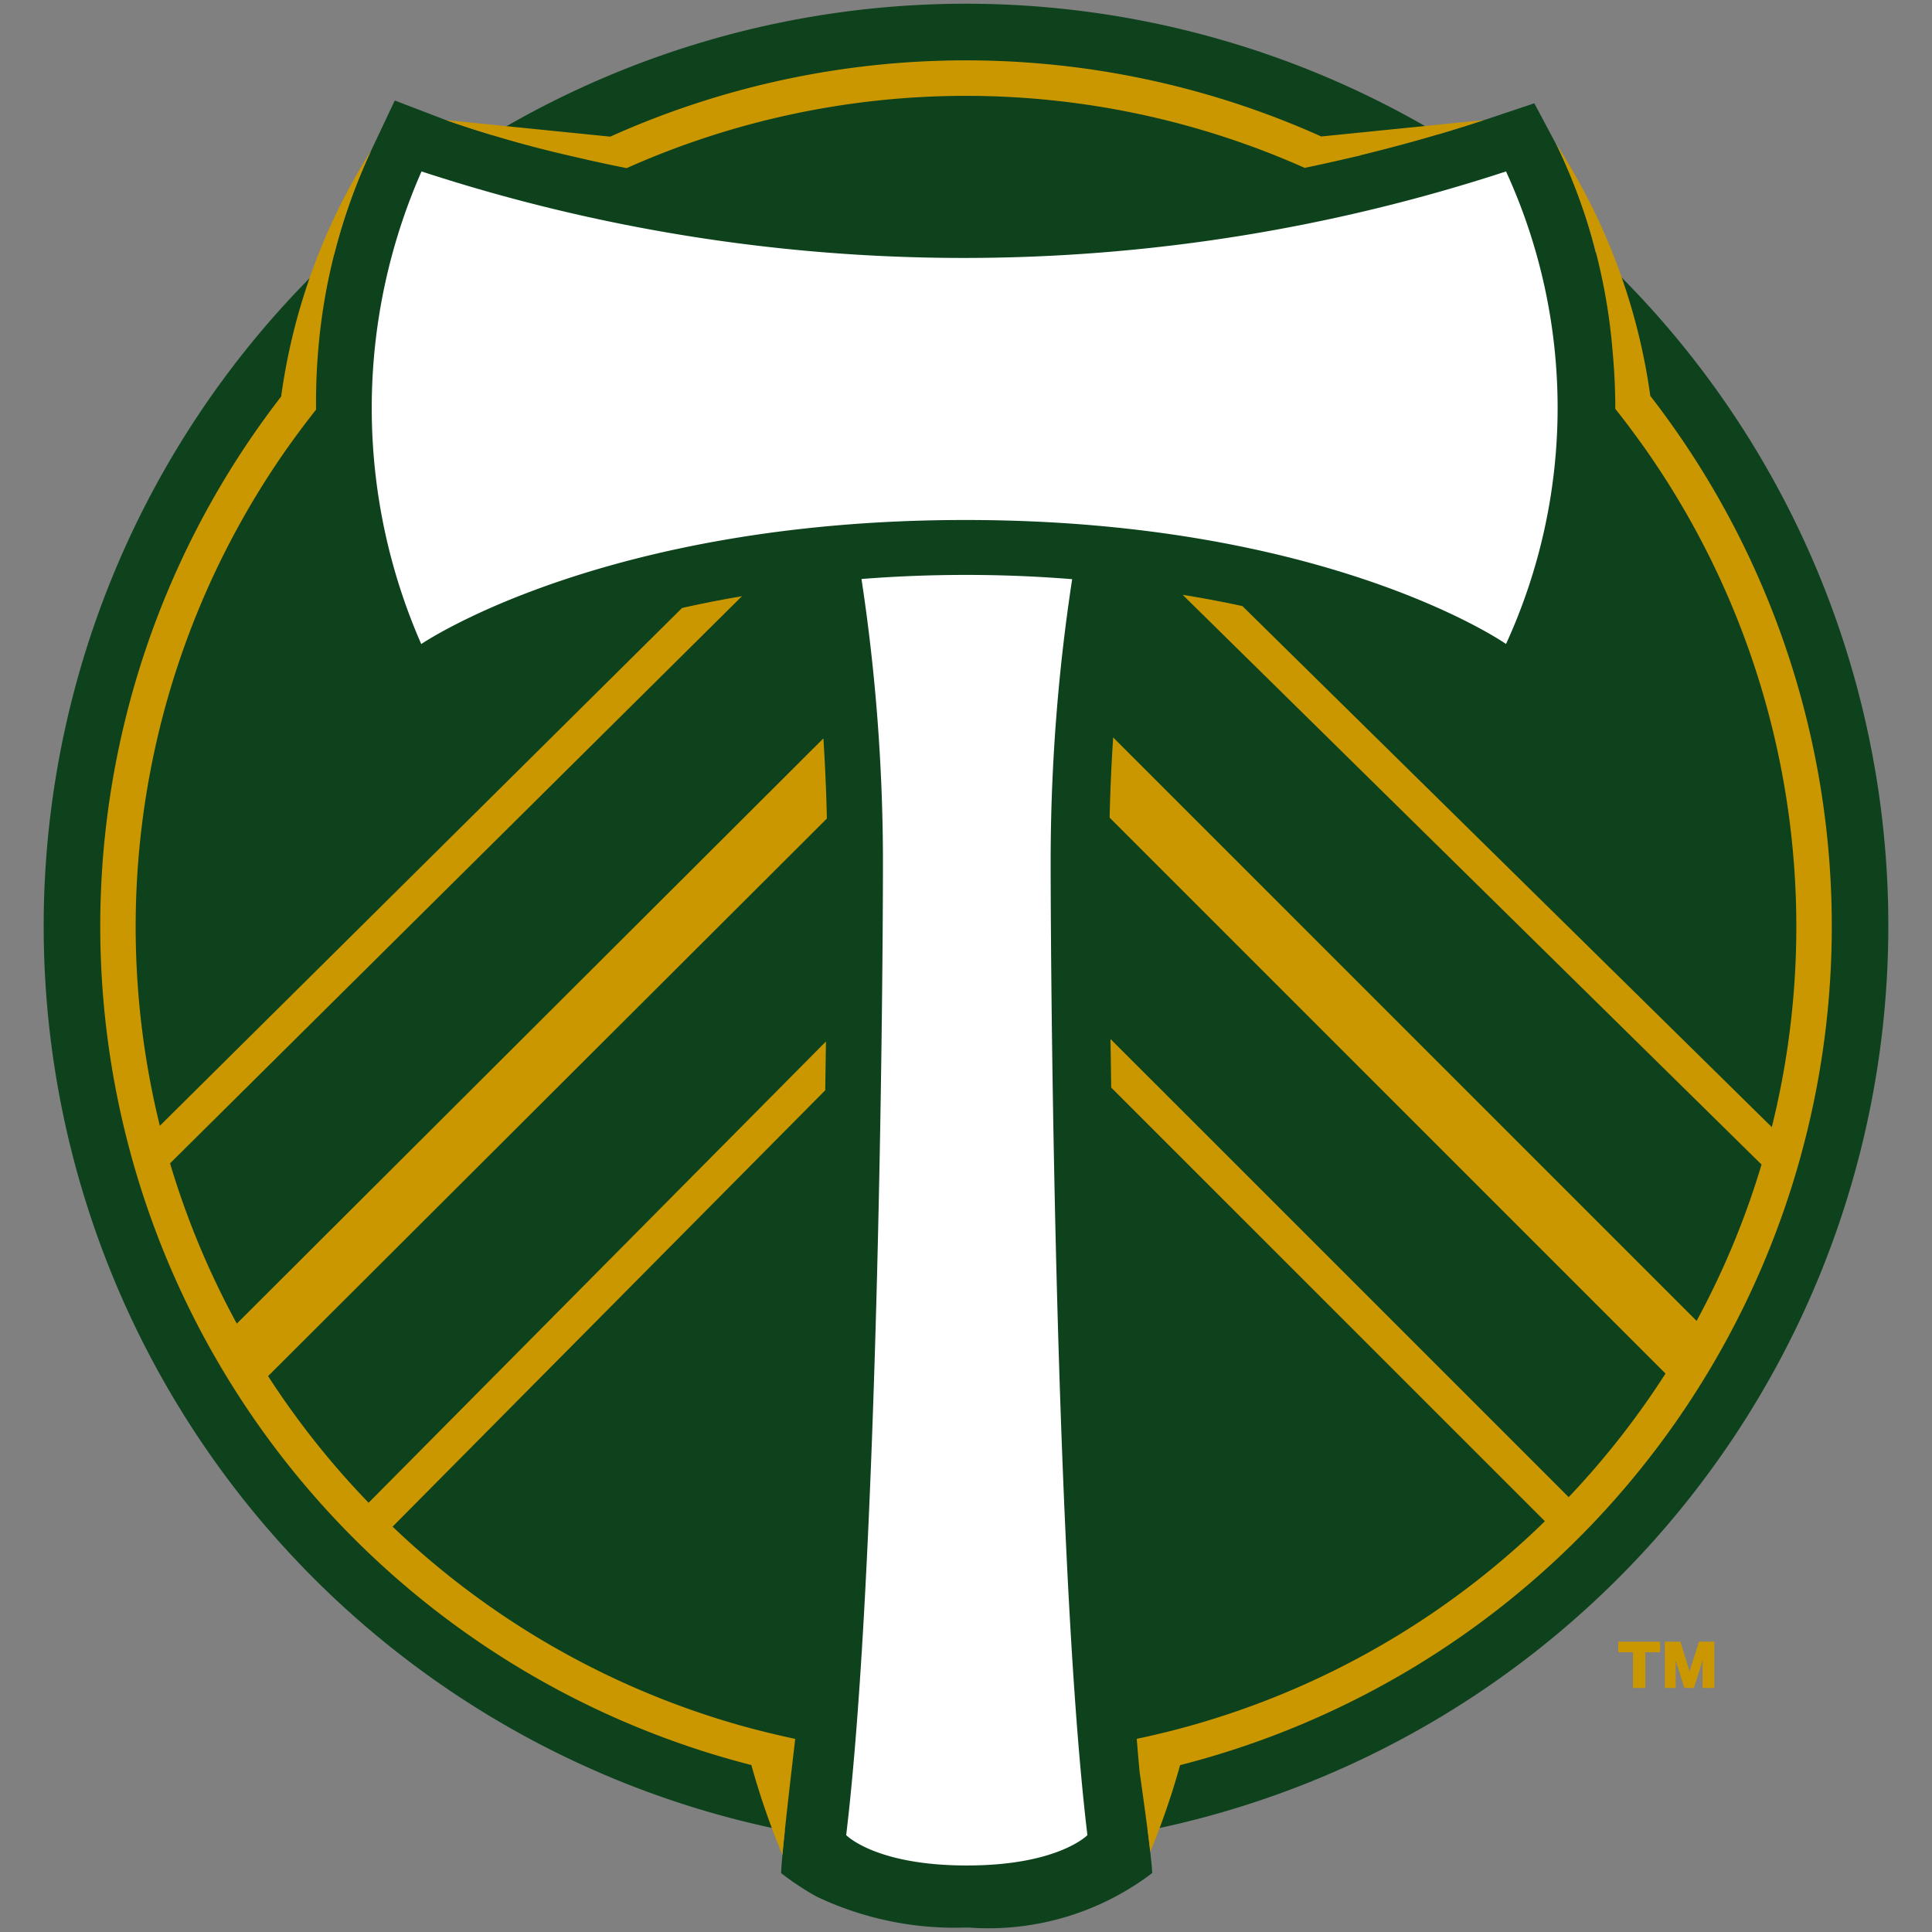
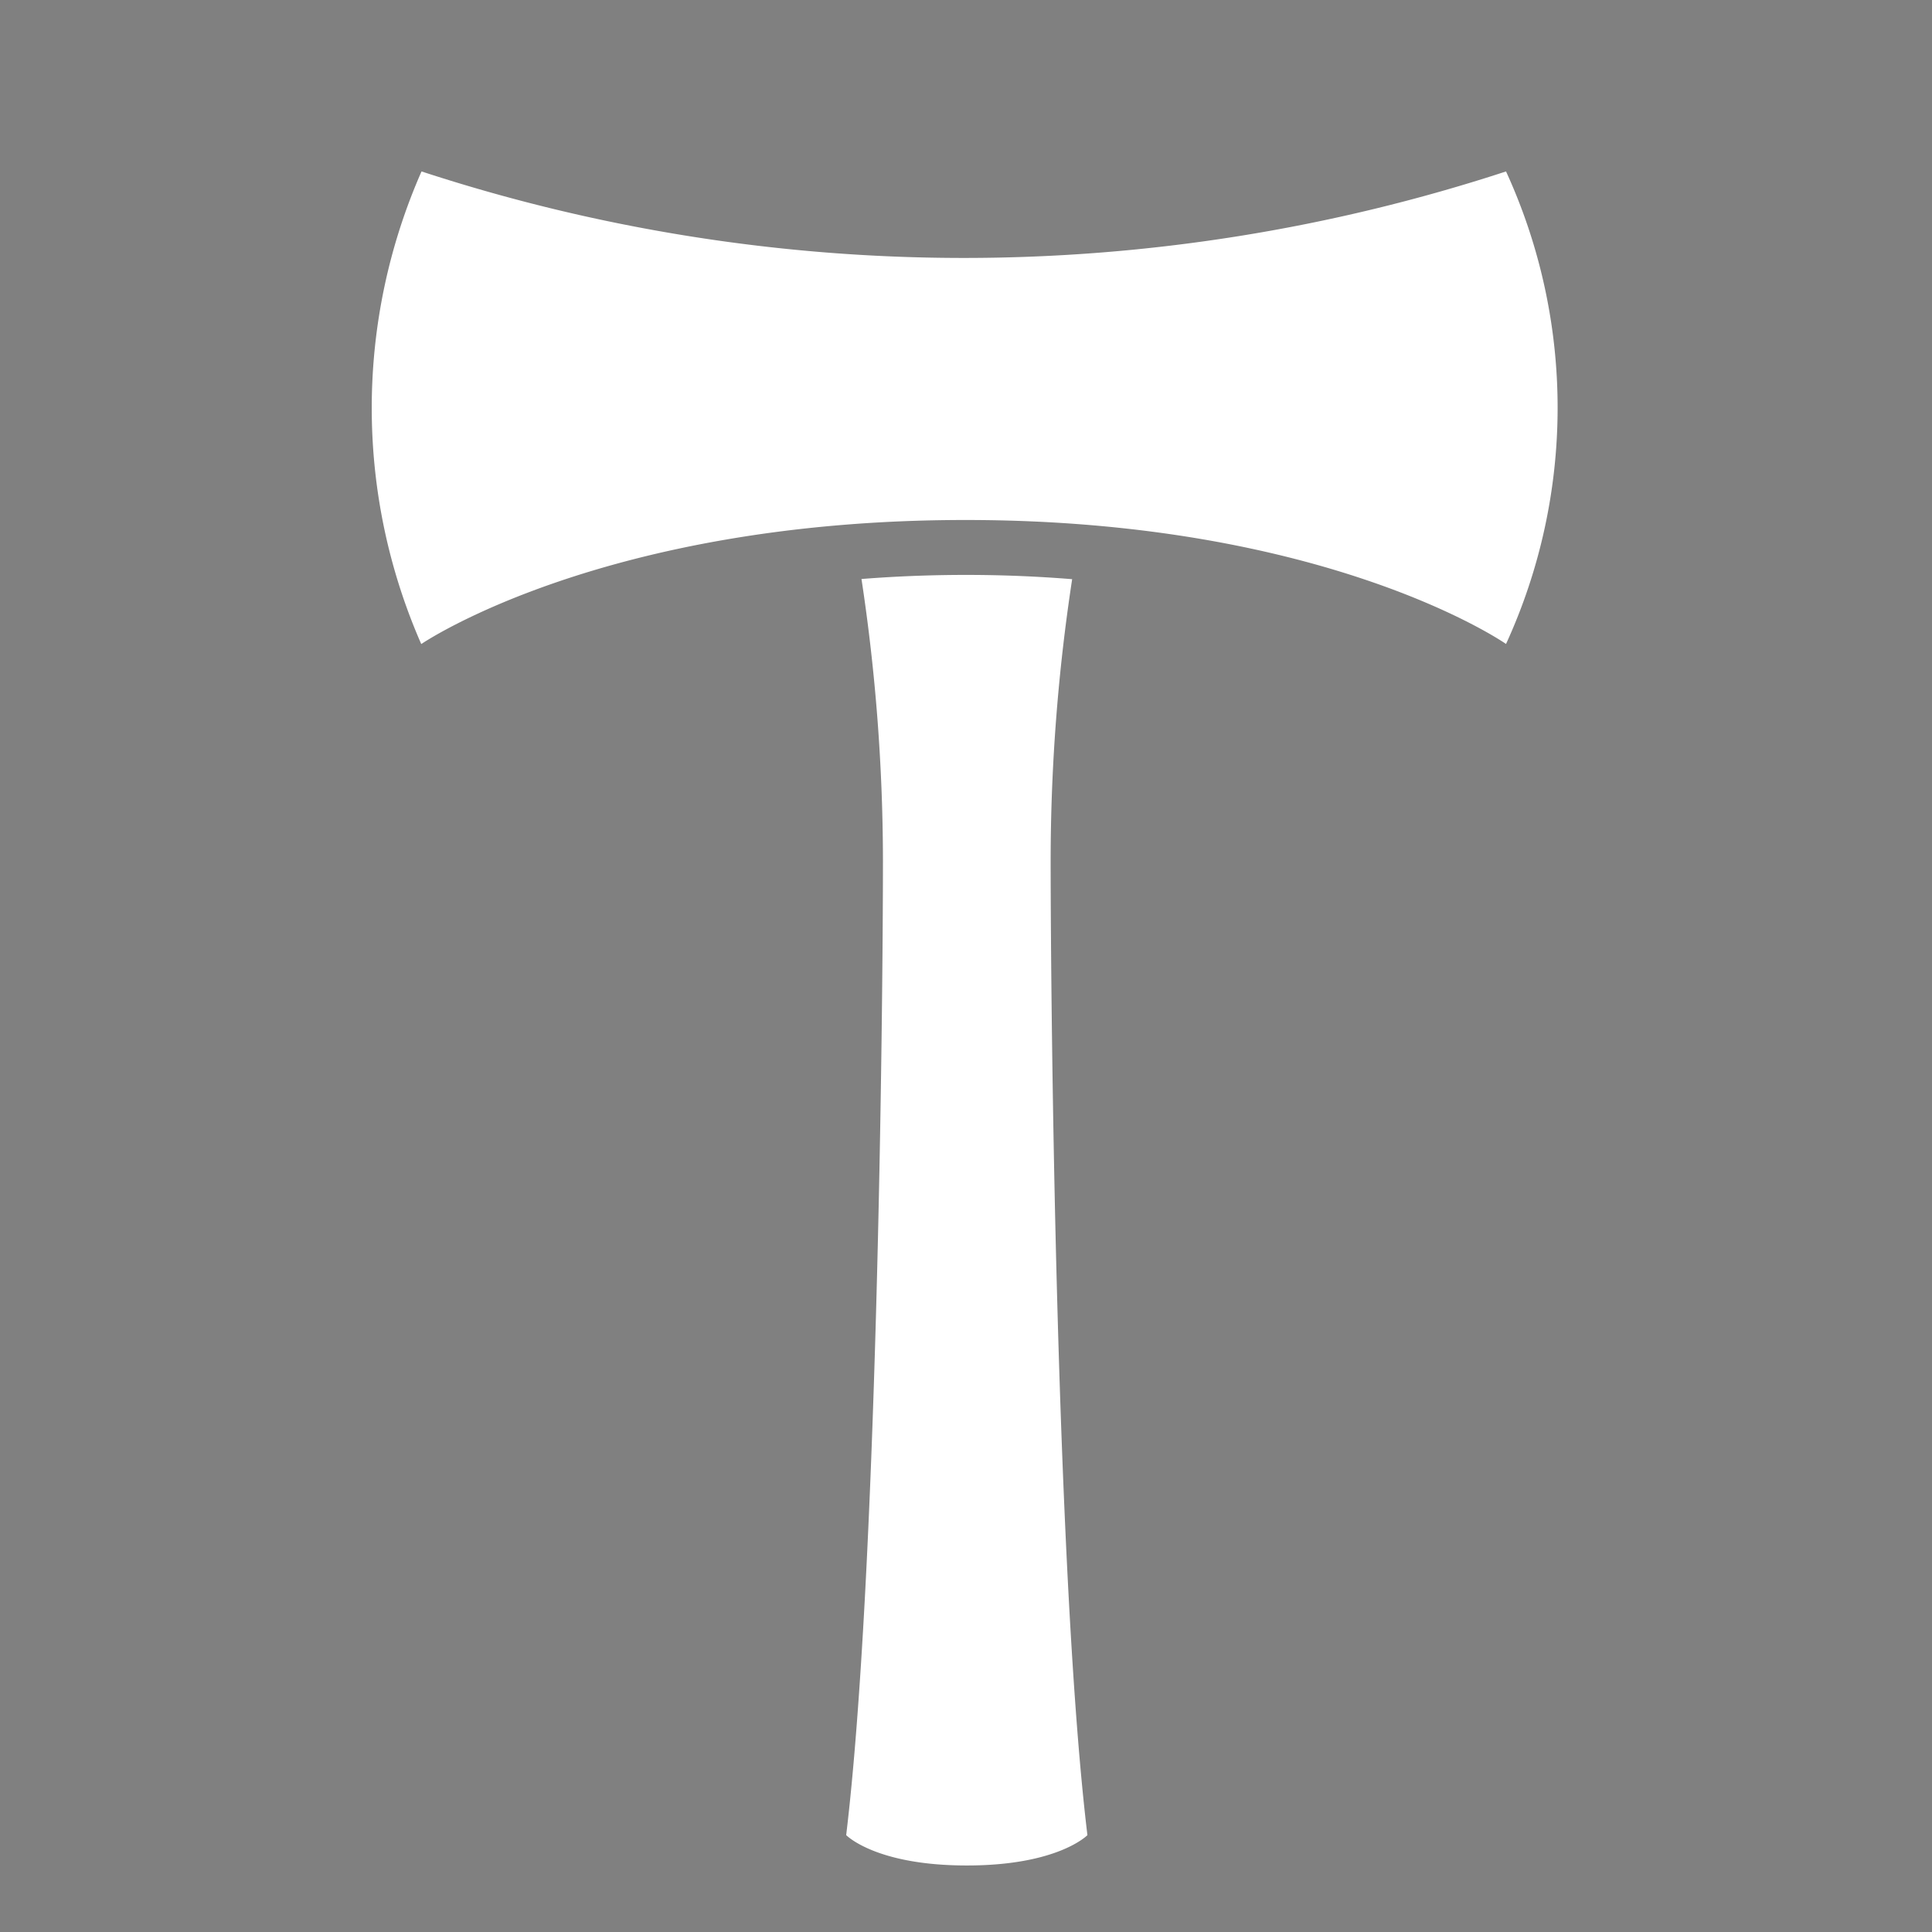
<svg xmlns="http://www.w3.org/2000/svg" xmlns:ns1="http://sodipodi.sourceforge.net/DTD/sodipodi-0.dtd" xmlns:ns2="http://www.inkscape.org/namespaces/inkscape" width="3000" height="3000" viewBox="0 0 3000 3000" version="1.1" id="svg15" ns1:docname="portland-timbers-1x1.svg" ns2:version="0.92.4 (5da689c313, 2019-01-14)">
  <rect x="0" y="0" width="3000" height="3000" fill="#808080" stroke="none" />
  <defs id="defs19" />
  <ns1:namedview pagecolor="#ffffff" bordercolor="#666666" borderopacity="1" objecttolerance="10" gridtolerance="10" guidetolerance="10" ns2:pageopacity="0" ns2:pageshadow="2" ns2:window-width="1920" ns2:window-height="1001" id="namedview17" showgrid="false" fit-margin-top="5.784" fit-margin-left="67.836" fit-margin-right="67.836" fit-margin-bottom="5.784" ns2:zoom="0.73230066" ns2:cx="1733.4298" ns2:cy="1360.5192" ns2:window-x="-9" ns2:window-y="-9" ns2:window-maximized="1" ns2:current-layer="svg15" />
  <title id="title2">Portland Timbers logo</title>
  <g id="trademark" style="fill:#cb9700" transform="matrix(69,0,0,69,67.835,5.784)">
-     <path d="m 35.766,37.1 h -0.331 v -0.239 h 0.941 v 0.239 h -0.333 v 0.802 h -0.277 z" id="path4" ns2:connector-curvature="0" />
-     <path d="m 36.923,37.902 -0.196,-0.621 v 0.621 h -0.243 v -1.041 h 0.347 l 0.209,0.666 0.211,-0.666 h 0.346 v 1.041 h -0.264 v -0.621 l -0.196,0.621 z" id="path6" ns2:connector-curvature="0" />
-   </g>
-   <path d="m 2932.163,1438.156 a 1428.247,1428.247 0 0 0 -454.572,-1046.523 793.421,793.421 0 0 0 -59.823,-164.979 l -35.259,-66.24 -71.208,23.805 c -25.461,8.487 -51.198,16.422 -77.004,24.15 a 1432.655,1432.655 0 0 0 -1470.873,1.173 c -46.575,-13.938 -72.519,-23.667 -73.416,-24.012 l -77.004,-29.463 -35.121,74.382 a 907.657,907.657 0 0 0 -58.788,164.082 1432.383,1432.383 0 0 0 699.591,2448.051 c -3.381,32.43 -5.451,55.269 -5.796,65.964 a 432.473,432.473 0 0 0 54.786,36.294 499.203,499.203 0 0 0 229.632,48.3 c 0.621,-0.069 6.831,-0.069 7.452,0 a 419.996,419.996 0 0 0 284.349,-84.663 c -0.345,-10.488 -2.829,-33.189 -7.038,-66.102 a 1432.564,1432.564 0 0 0 1150.092,-1404.219" style="fill:#0d421d;stroke-width:69" id="path9" ns2:connector-curvature="0" />
-   <path d="m 2026.538,260.553 0.276,-0.069 c 22.08,-4.554 44.022,-9.453 65.964,-14.559 2.346,-0.552 4.623,-1.035 6.969,-1.587 4.347,-1.035 8.694,-2.001 13.11,-3.036 l -0.345,-0.207 c 64.722,-15.732 128.823,-33.81 191.889,-54.648 -58.443,5.865 -157.527,15.87 -252.747,25.461 a 1346.792,1346.792 0 0 0 -1104.069,0.276 c -95.979,-9.66 -196.236,-19.803 -255.231,-25.737 a 1795.918,1795.918 0 0 0 193.2,55.545 l 0.207,0.069 c 1.311,0.345 2.622,0.621 3.933,0.897 q 10.143,2.381 20.7,4.761 c 2.208,0.552 4.485,1.035 6.693,1.518 6.693,1.518 13.524,2.967 20.493,4.485 l 5.727,1.242 q 13.248,2.795 27.117,5.589 h 0.069 l 2.553,0.552 a 1292.618,1292.618 0 0 1 1052.871,-0.414 l 0.621,-0.138 m -747.96,886.029 -910.869,908.73 a 1284.674,1284.674 0 0 1 -103.638,-248.883 l 888.03,-880.647 q -49.266,8.383 -93.012,18.285 l -810.888,804.057 a 1291.189,1291.189 0 0 1 198.03,-1052.595 c 14.352,-20.148 29.118,-40.02 44.505,-59.409 v -1.311 c -0.276,-28.497 0.69,-58.029 3.174,-88.251 a 908.887,908.887 0 0 1 82.524,-312.846 954.496,954.496 0 0 0 -139.863,381.984 1344.599,1344.599 0 0 0 730.158,2125.062 1170.947,1170.947 0 0 0 48.231,139.38 c 3.312,-36.294 10.35,-98.946 19.872,-180.021 -12.558,-2.622 -25.047,-5.52 -37.467,-8.487 -3.036,-0.759 -6.072,-1.449 -9.039,-2.208 -12.144,-2.967 -24.15,-6.141 -36.156,-9.453 A 1289.095,1289.095 0 0 1 609.623,2370.573 l 671.784,-677.58 q 0.621,-39.02 1.104,-75.762 l -710.148,716.22 a 1290.971,1290.971 0 0 1 -156.078,-196.65 l 867.675,-865.743 c -0.966,-44.712 -2.967,-86.526 -5.382,-124.476 m 1284.021,-531.852 a 957.881,957.881 0 0 0 -147.453,-393.024 l 2.622,4.899 a 905.787,905.787 0 0 1 86.25,318.711 c 1.242,13.455 2.277,27.324 2.967,41.469 0,0.759 0.069,1.518 0.138,2.346 0.69,14.697 1.104,29.739 1.104,45.057 v 0.69 c 15.525,19.458 30.429,39.468 44.85,59.754 a 1290.639,1290.639 0 0 1 198.168,1055.562 l -822.066,-809.094 q -43.781,-9.522 -92.805,-17.526 l 898.932,884.718 a 1279.842,1279.842 0 0 1 -100.809,242.811 l -905.97,-906.039 c -2.484,37.95 -4.485,79.764 -5.52,124.545 l 863.19,863.259 a 1293.016,1293.016 0 0 1 -150.351,191.889 l -711.459,-711.39 q 0.517,36.535 1.104,75.417 l 673.44,673.371 a 1286.707,1286.707 0 0 1 -551.517,317.814 c -12.006,3.381 -24.012,6.486 -36.087,9.522 -3.036,0.69 -6.003,1.449 -9.039,2.139 -12.282,2.967 -24.702,5.865 -37.191,8.418 l 0.207,2.553 c 1.38,16.767 2.829,33.189 4.278,48.921 l 0.552,3.726 c 7.314,51.75 12.834,92.874 16.008,120.336 a 1189.652,1189.652 0 0 0 46.299,-134.688 1344.345,1344.345 0 0 0 730.158,-2126.166" style="fill:#cb9700;stroke-width:69" id="path11" ns2:connector-curvature="0" />
+     </g>
  <path d="m 1688.507,2849.357 c -47.679,-395.784 -57.063,-1268.22 -57.063,-1515.102 a 2906.816,2906.816 0 0 1 33.396,-434.907 c -52.026,-4.209 -106.881,-6.624 -164.703,-6.624 -56.925,0 -111.021,2.277 -162.426,6.348 a 2939.325,2939.325 0 0 1 33.327,435.183 c 0,246.882 -9.384,1119.318 -57.063,1515.102 v 0.207 c 0,0 45.333,47.127 186.852,47.127 h 0.897 c 141.45,0 186.852,-47.127 186.852,-47.127 l -0.069,-0.138 h 0.069 z m 650.049,-2583.153 a 2706.066,2706.066 0 0 1 -1684.014,0 911.831,911.831 0 0 0 -0.414,733.884 c 0,0 280.968,-192.648 844.974,-192.648 564.075,0 839.454,192.51 839.454,192.51 a 880.191,880.191 0 0 0 0,-733.746" style="fill:#ffffff;stroke-width:69" id="path13" ns2:connector-curvature="0" />
</svg>